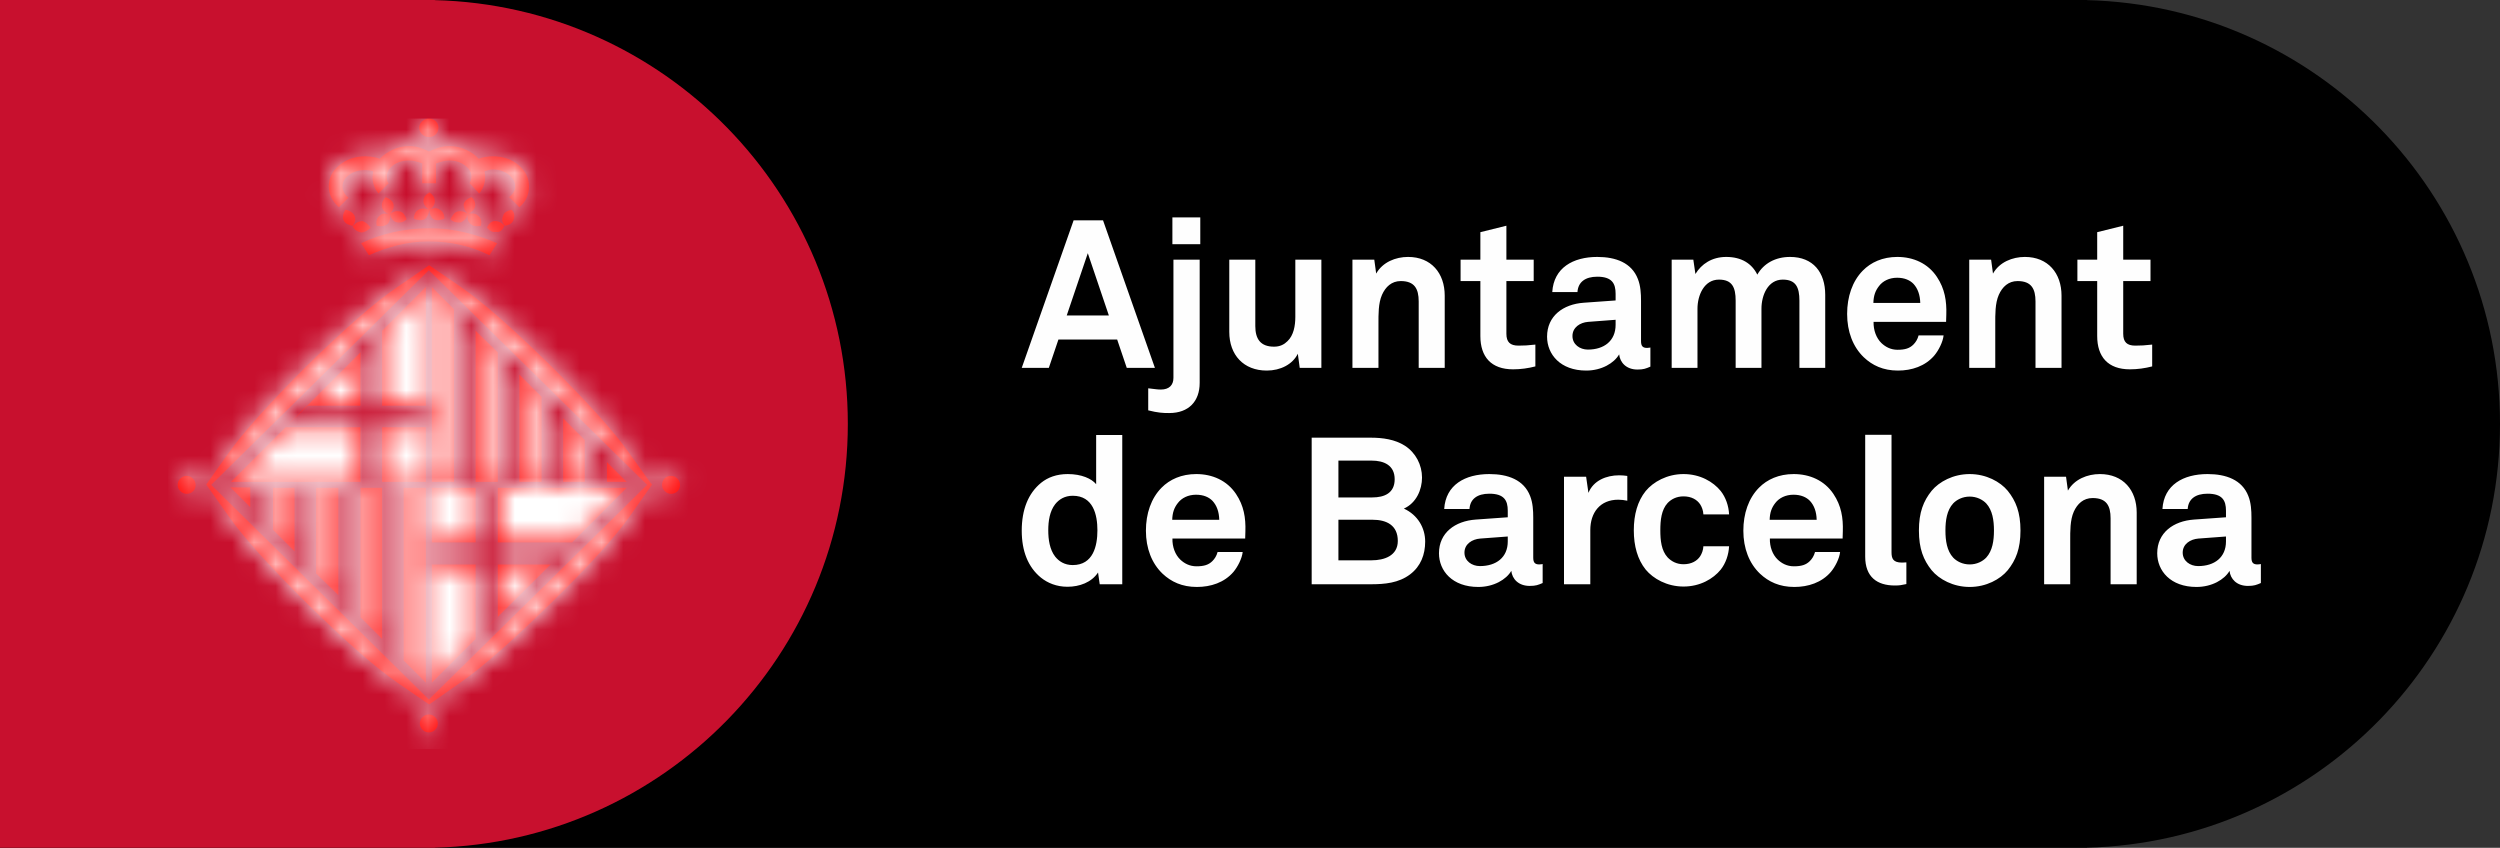
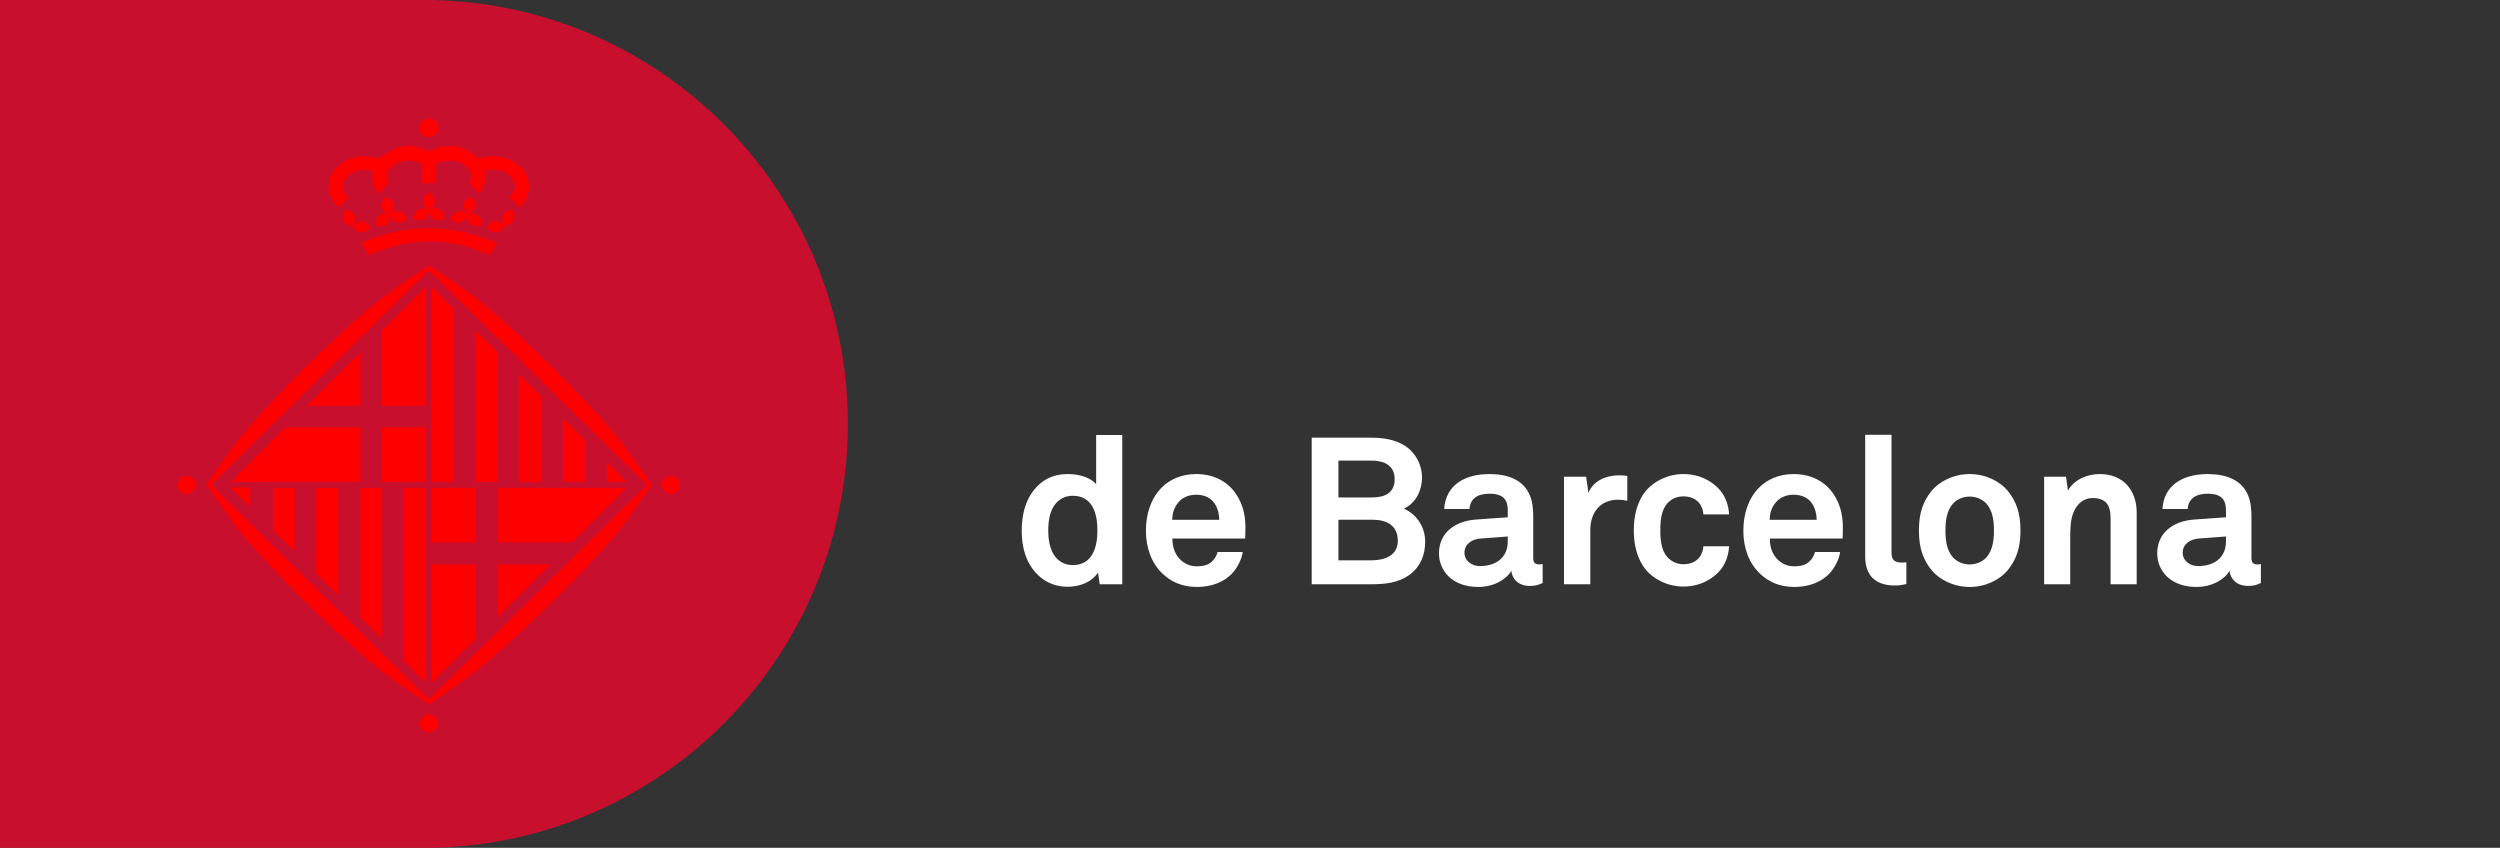
<svg xmlns="http://www.w3.org/2000/svg" xmlns:xlink="http://www.w3.org/1999/xlink" width="115px" height="39px" viewBox="0 0 115 39" version="1.1">
  <rect x="0" y="0" width="115" height="39" fill="#333333" stroke="none" />
  <title>Group</title>
  <desc>Created with Sketch.</desc>
  <defs>
    <path d="M13.345,4.397 C13.325,4.484 13.289,4.558 13.237,4.619 C13.182,4.683 13.117,4.734 13.044,4.771 C12.97,4.789 12.888,4.789 12.796,4.771 C12.704,4.752 12.621,4.706 12.547,4.633 C12.584,4.559 12.63,4.486 12.685,4.412 C12.74,4.339 12.805,4.293 12.878,4.274 C12.952,4.256 13.03,4.256 13.113,4.274 C13.19,4.292 13.263,4.325 13.332,4.373 C13.273,4.311 13.223,4.237 13.196,4.164 C13.168,4.091 13.154,4.017 13.154,3.943 C13.173,3.87 13.214,3.806 13.278,3.75 C13.343,3.695 13.421,3.649 13.513,3.613 C13.586,3.668 13.637,3.737 13.664,3.819 C13.692,3.902 13.696,3.98 13.678,4.054 C13.66,4.127 13.623,4.192 13.568,4.247 C13.515,4.299 13.446,4.343 13.361,4.379 C13.439,4.366 13.527,4.362 13.609,4.371 C13.692,4.38 13.761,4.412 13.816,4.467 C13.89,4.523 13.935,4.587 13.954,4.66 C13.972,4.734 13.972,4.826 13.954,4.936 C13.862,4.955 13.775,4.959 13.692,4.95 C13.609,4.941 13.54,4.909 13.485,4.854 C13.412,4.798 13.366,4.729 13.347,4.647 C13.331,4.575 13.329,4.501 13.341,4.423 L13.345,4.397 Z M15.443,4.688 C15.406,4.762 15.356,4.817 15.291,4.854 C15.227,4.89 15.149,4.918 15.057,4.936 C14.983,4.863 14.942,4.785 14.933,4.702 C14.924,4.619 14.937,4.541 14.974,4.467 C14.993,4.394 15.039,4.334 15.112,4.288 C15.186,4.242 15.268,4.21 15.36,4.192 C15.434,4.265 15.475,4.343 15.484,4.426 C15.494,4.509 15.48,4.596 15.443,4.688 Z M15.029,4.936 C14.993,5.028 14.942,5.102 14.878,5.157 C14.813,5.212 14.735,5.23 14.643,5.212 C14.57,5.23 14.496,5.221 14.423,5.184 C14.349,5.148 14.285,5.093 14.23,5.019 C14.266,4.927 14.317,4.854 14.381,4.798 C14.446,4.743 14.515,4.716 14.588,4.716 C14.68,4.716 14.763,4.734 14.836,4.771 C14.91,4.808 14.974,4.863 15.029,4.936 Z M7.859,3.64 L7.418,4.081 C7.271,3.953 7.156,3.806 7.073,3.64 C6.991,3.475 6.949,3.3 6.949,3.116 C6.949,2.73 7.115,2.404 7.446,2.137 C7.777,1.871 8.172,1.737 8.632,1.737 C8.742,1.737 8.857,1.747 8.976,1.765 C9.096,1.783 9.201,1.811 9.293,1.848 C9.459,1.682 9.656,1.544 9.886,1.434 C10.116,1.324 10.369,1.269 10.645,1.269 C10.81,1.269 10.971,1.292 11.127,1.337 C11.284,1.383 11.426,1.443 11.555,1.517 C11.702,1.443 11.853,1.383 12.01,1.337 C12.166,1.292 12.327,1.269 12.492,1.269 C12.768,1.269 13.025,1.324 13.264,1.434 C13.503,1.544 13.696,1.682 13.844,1.848 C13.935,1.811 14.041,1.783 14.161,1.765 C14.28,1.747 14.395,1.737 14.505,1.737 C14.965,1.737 15.356,1.871 15.677,2.137 C15.999,2.404 16.16,2.73 16.16,3.116 C16.16,3.318 16.123,3.498 16.05,3.654 C15.976,3.81 15.866,3.953 15.719,4.081 L15.25,3.613 C15.342,3.539 15.411,3.461 15.457,3.378 C15.503,3.295 15.526,3.208 15.526,3.116 C15.526,2.914 15.425,2.735 15.222,2.578 C15.02,2.422 14.781,2.344 14.505,2.344 C14.432,2.344 14.363,2.353 14.299,2.372 C14.234,2.39 14.174,2.408 14.119,2.427 C14.119,2.464 14.124,2.505 14.133,2.551 C14.142,2.597 14.147,2.638 14.147,2.675 C14.147,2.822 14.124,2.96 14.078,3.089 C14.032,3.217 13.963,3.337 13.871,3.447 L13.43,2.978 C13.448,2.942 13.467,2.896 13.485,2.84 C13.503,2.785 13.513,2.73 13.513,2.675 C13.513,2.473 13.412,2.298 13.209,2.151 C13.007,2.004 12.768,1.93 12.492,1.93 C12.382,1.93 12.276,1.944 12.175,1.972 C12.074,1.999 11.978,2.031 11.886,2.068 L11.886,2.978 L11.251,2.978 L11.251,2.068 C11.159,2.031 11.063,1.999 10.962,1.972 C10.861,1.944 10.755,1.93 10.645,1.93 C10.35,1.93 10.107,2.004 9.914,2.151 C9.721,2.298 9.624,2.473 9.624,2.675 C9.624,2.73 9.629,2.785 9.638,2.84 C9.647,2.896 9.67,2.942 9.707,2.978 L9.238,3.447 C9.146,3.337 9.077,3.217 9.031,3.089 C8.985,2.96 8.962,2.822 8.962,2.675 C8.962,2.638 8.967,2.597 8.976,2.551 C8.985,2.505 8.99,2.464 8.99,2.427 C8.935,2.408 8.875,2.395 8.811,2.385 C8.746,2.376 8.678,2.372 8.604,2.372 C8.328,2.372 8.089,2.445 7.887,2.592 C7.685,2.739 7.584,2.914 7.584,3.116 C7.584,3.208 7.607,3.3 7.653,3.392 C7.699,3.484 7.767,3.567 7.859,3.64 Z M8.439,5.24 C8.347,5.221 8.268,5.189 8.204,5.143 C8.14,5.097 8.089,5.037 8.052,4.964 C8.126,4.872 8.2,4.808 8.273,4.771 C8.347,4.734 8.42,4.716 8.494,4.716 C8.567,4.734 8.636,4.771 8.7,4.826 C8.765,4.881 8.825,4.945 8.88,5.019 C8.806,5.093 8.733,5.148 8.659,5.184 C8.586,5.221 8.512,5.24 8.439,5.24 Z M11.582,4.192 C11.564,4.302 11.536,4.394 11.5,4.467 C11.463,4.541 11.417,4.596 11.362,4.633 C11.288,4.67 11.205,4.683 11.113,4.674 C11.022,4.665 10.939,4.642 10.865,4.605 C10.865,4.513 10.884,4.431 10.92,4.357 C10.957,4.284 11.012,4.228 11.086,4.192 C11.159,4.155 11.238,4.137 11.32,4.137 C11.399,4.137 11.473,4.153 11.543,4.186 C11.481,4.136 11.421,4.077 11.375,4.012 C11.329,3.948 11.306,3.879 11.306,3.806 C11.306,3.714 11.329,3.636 11.375,3.571 C11.421,3.507 11.49,3.447 11.582,3.392 C11.656,3.447 11.716,3.507 11.762,3.571 C11.807,3.636 11.83,3.714 11.83,3.806 C11.83,3.879 11.807,3.953 11.762,4.026 C11.722,4.09 11.672,4.139 11.612,4.175 C11.663,4.153 11.738,4.132 11.817,4.123 C11.899,4.114 11.978,4.137 12.051,4.192 C12.125,4.228 12.18,4.284 12.217,4.357 C12.253,4.431 12.272,4.513 12.272,4.605 C12.198,4.642 12.115,4.665 12.023,4.674 C11.932,4.683 11.849,4.67 11.775,4.633 C11.72,4.596 11.674,4.541 11.637,4.467 C11.602,4.398 11.584,4.311 11.582,4.208 L11.582,4.192 Z M11.555,0.855 C11.444,0.855 11.343,0.814 11.251,0.731 C11.159,0.648 11.113,0.542 11.113,0.414 C11.113,0.303 11.159,0.207 11.251,0.124 C11.343,0.041 11.444,1.92519611e-13 11.555,1.92519611e-13 C11.683,1.92519611e-13 11.789,0.041 11.872,0.124 C11.955,0.207 11.996,0.303 11.996,0.414 C11.996,0.542 11.955,0.648 11.872,0.731 C11.789,0.814 11.683,0.855 11.555,0.855 Z M8.135,4.467 C8.172,4.541 8.181,4.619 8.163,4.702 C8.144,4.785 8.108,4.863 8.052,4.936 C7.961,4.918 7.878,4.89 7.804,4.854 C7.731,4.817 7.676,4.762 7.639,4.688 C7.602,4.615 7.593,4.532 7.611,4.44 C7.63,4.348 7.666,4.265 7.722,4.192 C7.813,4.21 7.896,4.242 7.97,4.288 C8.043,4.334 8.098,4.394 8.135,4.467 Z M9.765,4.398 C9.781,4.485 9.78,4.568 9.762,4.647 C9.744,4.729 9.707,4.798 9.652,4.854 C9.578,4.909 9.5,4.941 9.417,4.95 C9.335,4.959 9.247,4.955 9.156,4.936 C9.137,4.844 9.137,4.757 9.156,4.674 C9.174,4.592 9.22,4.523 9.293,4.467 C9.349,4.412 9.417,4.38 9.5,4.371 C9.574,4.363 9.643,4.373 9.709,4.401 C9.629,4.367 9.564,4.324 9.514,4.274 C9.459,4.219 9.422,4.155 9.404,4.081 C9.385,4.008 9.39,3.93 9.417,3.847 C9.445,3.764 9.496,3.686 9.569,3.613 C9.661,3.649 9.739,3.695 9.804,3.75 C9.868,3.806 9.909,3.87 9.928,3.943 C9.946,4.035 9.937,4.118 9.9,4.192 C9.866,4.26 9.824,4.32 9.775,4.372 C9.836,4.329 9.91,4.293 9.983,4.274 C10.056,4.256 10.139,4.256 10.231,4.274 C10.305,4.293 10.364,4.334 10.41,4.399 C10.456,4.463 10.498,4.541 10.534,4.633 C10.461,4.706 10.383,4.752 10.3,4.771 C10.217,4.789 10.139,4.789 10.066,4.771 C9.992,4.752 9.928,4.706 9.873,4.633 C9.825,4.57 9.791,4.5 9.771,4.423 L9.765,4.398 Z M11.555,5.653 C11.058,5.653 10.576,5.713 10.107,5.832 C9.638,5.952 9.201,6.104 8.797,6.288 L8.439,5.736 C8.898,5.515 9.395,5.345 9.928,5.226 C10.461,5.106 11.012,5.047 11.582,5.047 C12.152,5.047 12.699,5.111 13.223,5.24 C13.747,5.368 14.239,5.534 14.698,5.736 L14.34,6.288 C13.935,6.085 13.499,5.929 13.03,5.819 C12.561,5.708 12.069,5.653 11.555,5.653 Z M0.414,16.436 C0.524,16.436 0.62,16.477 0.703,16.56 C0.786,16.643 0.827,16.739 0.827,16.849 C0.827,16.978 0.786,17.079 0.703,17.153 C0.62,17.226 0.524,17.263 0.414,17.263 C0.303,17.263 0.207,17.222 0.124,17.139 C0.041,17.056 2.3081051e-12,16.96 2.3081051e-12,16.849 C2.3081051e-12,16.739 0.041,16.643 0.124,16.56 C0.207,16.477 0.303,16.436 0.414,16.436 Z M11.555,27.411 C11.665,27.411 11.762,27.453 11.844,27.535 C11.927,27.618 11.968,27.715 11.968,27.825 C11.968,27.935 11.927,28.032 11.844,28.115 C11.762,28.197 11.665,28.239 11.555,28.239 C11.444,28.239 11.348,28.197 11.265,28.115 C11.182,28.032 11.141,27.935 11.141,27.825 C11.141,27.715 11.182,27.618 11.265,27.535 C11.348,27.453 11.444,27.411 11.555,27.411 Z M22.696,16.436 C22.806,16.436 22.903,16.477 22.985,16.56 C23.068,16.643 23.109,16.739 23.109,16.849 C23.109,16.978 23.068,17.079 22.985,17.153 C22.903,17.226 22.806,17.263 22.696,17.263 C22.585,17.263 22.489,17.222 22.406,17.139 C22.323,17.056 22.282,16.96 22.282,16.849 C22.282,16.739 22.319,16.643 22.392,16.56 C22.466,16.477 22.567,16.436 22.696,16.436 Z M12.713,8.769 L12.713,16.712 L11.693,16.712 L11.693,7.749 L12.713,8.769 Z M17.153,20.517 L13.706,23.937 L14.726,22.916 L14.726,20.517 L17.153,20.517 Z M11.693,19.497 L11.693,16.987 L13.706,16.987 L13.706,19.497 L11.693,19.497 Z M13.706,20.517 L13.706,23.937 L11.693,25.95 L11.693,20.517 L13.706,20.517 Z M14.726,10.755 L14.726,16.712 L13.706,16.712 L13.706,9.762 L14.726,10.755 Z M8.411,14.202 L8.411,16.712 L2.454,16.712 L8.411,10.755 L8.411,13.209 L5.984,13.209 L4.964,14.202 L8.411,14.202 Z M16.739,12.796 L16.739,16.712 L15.719,16.712 L15.719,11.775 L16.739,12.796 Z M14.726,16.987 L20.655,16.987 L18.146,19.497 L14.726,19.497 L14.726,16.987 Z M6.37,20.931 L6.37,16.987 L7.391,16.987 L7.391,21.924 L6.37,20.931 Z M8.411,22.944 L8.411,16.987 L9.404,16.987 L9.404,23.937 L8.411,22.944 Z M4.385,18.918 L4.385,16.987 L5.377,16.987 L5.377,19.91 L4.385,18.918 Z M9.404,16.712 L9.404,14.202 L11.417,14.202 L11.417,16.712 L9.404,16.712 Z M10.396,24.929 L10.396,16.987 L11.417,16.987 L11.417,25.95 L10.396,24.929 Z M9.404,13.209 L9.404,9.762 L11.417,7.749 L11.417,13.209 L9.404,13.209 Z M19.745,15.802 L20.655,16.712 L19.745,16.712 L19.745,15.802 Z M18.725,14.781 L18.725,16.712 L17.732,16.712 L17.732,13.788 L18.725,14.781 Z M3.341,17.879 L2.43,16.968 L3.341,16.968 L3.341,17.879 Z M17.098,11.306 C18.844,13.035 20.062,14.386 20.752,15.36 C21.441,16.335 21.795,16.822 21.813,16.822 L21.813,16.849 L20.807,18.283 C20.136,19.239 18.927,20.572 17.18,22.282 C15.415,24.01 14.041,25.219 13.058,25.908 L11.582,26.943 L11.555,26.943 L10.107,25.95 C9.142,25.288 7.786,24.102 6.039,22.392 C4.274,20.646 3.047,19.285 2.358,18.311 L1.324,16.849 L1.324,16.822 L2.33,15.402 C3.001,14.455 4.201,13.117 5.929,11.389 C7.694,9.661 9.073,8.457 10.066,7.777 L11.555,6.756 L11.582,6.756 L13.03,7.749 C13.995,8.411 15.351,9.597 17.098,11.306 Z M11.555,26.722 L21.593,16.849 L11.555,6.977 L1.544,16.849 L11.555,26.722 Z" id="path-1" />
  </defs>
  <g id="Page-1" stroke="none" stroke-width="1" fill="none" fill-rule="evenodd">
    <g id="Group">
-       <path d="M19,38.994 C8.462,38.728 0,30.102 0,19.5 C0,8.898 8.462,0.272 19,0.006 L19,0 L115,0 L115,39 L19,39 L19,38.994 Z" id="Combined-Shape-Copy-2" fill="#000000" transform="translate(57.5, 19.5) scale(-1, 1) translate(-57.5, -19.5) " />
      <path d="M19,38.994 C8.462,38.728 1.8189894e-12,30.102 1.8189894e-12,19.5 C1.8189894e-12,8.898 8.462,0.272 19,0.006 L19,0 L39,0 L39,39 L19,39 L19,38.994 Z" id="Combined-Shape" fill="#C8102E" transform="translate(19.5, 19.5) scale(-1, 1) translate(-19.5, -19.5) " />
      <g id="Icons-/-bcn-icon-ajuntament-" transform="translate(5, 5)">
        <g id="Fill/Color/Dark-Grey" transform="translate(3.172, 0.453)">
          <mask id="mask-2" fill="white">
            <use xlink:href="#path-1" />
          </mask>
          <use id="Mask" fill="#FF0000" xlink:href="#path-1" />
          <g mask="url(#mask-2)" fill="#FFFFFF" id="Color">
            <g transform="translate(-0.453, 0)">
-               <rect x="0" y="0" width="25" height="29" />
-             </g>
+               </g>
          </g>
        </g>
      </g>
      <g id="Group-6-Copy" transform="translate(47, 10)" fill="#FEFEFE">
        <path d="M4.624,16.876 L4.624,10.009 L3.423,10.009 L3.423,12.273 C3.211,12.016 2.749,11.807 2.115,11.807 C1.605,11.807 1.201,11.959 0.893,12.207 C0.298,12.691 0,13.442 0,14.413 C0,15.345 0.288,16.087 0.884,16.572 C1.191,16.819 1.605,16.991 2.105,16.991 C2.654,16.991 3.211,16.791 3.51,16.335 L3.587,16.876 L4.624,16.876 Z M3.481,14.394 C3.481,15.108 3.289,15.993 2.346,15.993 C1.97,15.993 1.711,15.822 1.537,15.603 C1.287,15.279 1.22,14.822 1.22,14.394 C1.22,13.966 1.287,13.519 1.537,13.195 C1.711,12.976 1.97,12.805 2.346,12.805 C3.289,12.805 3.481,13.681 3.481,14.394 L3.481,14.394 Z M10.288,14.442 C10.307,13.824 10.22,13.262 9.855,12.72 C9.441,12.102 8.768,11.807 8.028,11.807 C7.345,11.807 6.807,12.054 6.432,12.434 C5.952,12.919 5.712,13.624 5.712,14.413 C5.712,15.222 5.981,15.917 6.48,16.392 C6.874,16.762 7.374,17 8.057,17 C8.692,17 9.317,16.801 9.74,16.307 C9.932,16.078 10.134,15.688 10.163,15.393 L9.009,15.393 C8.961,15.574 8.874,15.707 8.768,15.812 C8.595,15.983 8.384,16.05 8.038,16.05 C7.711,16.05 7.47,15.907 7.297,15.745 C7.057,15.517 6.922,15.155 6.932,14.774 L10.278,14.774 C10.278,14.67 10.288,14.442 10.288,14.442 L10.288,14.442 Z M9.086,13.91 L6.922,13.91 C6.932,13.586 7.009,13.358 7.182,13.138 C7.355,12.91 7.653,12.757 8.018,12.757 C8.365,12.757 8.615,12.872 8.778,13.043 C8.97,13.253 9.076,13.538 9.086,13.91 L9.086,13.91 Z M18.558,14.912 C18.558,14.287 18.221,13.69 17.578,13.395 C18.154,13.139 18.413,12.52 18.413,11.968 C18.413,11.388 18.125,10.827 17.626,10.504 C17.165,10.209 16.597,10.133 16.049,10.133 L13.337,10.133 L13.337,16.876 L16.049,16.876 C16.703,16.876 17.337,16.819 17.866,16.42 C18.356,16.049 18.558,15.509 18.558,14.912 L18.558,14.912 Z M17.155,12.045 C17.155,12.682 16.684,12.882 16.125,12.882 L14.567,12.882 L14.567,11.188 L16.097,11.188 C16.654,11.188 17.155,11.397 17.155,12.045 L17.155,12.045 Z M17.299,14.884 C17.299,15.566 16.674,15.774 16.097,15.774 L14.567,15.774 L14.567,13.908 L16.135,13.908 C16.789,13.908 17.299,14.164 17.299,14.884 L17.299,14.884 Z M23.962,16.819 L23.962,15.945 C23.962,15.945 23.885,15.964 23.808,15.964 C23.606,15.964 23.529,15.879 23.529,15.65 L23.529,13.814 C23.529,13.48 23.51,13.129 23.385,12.815 C23.097,12.074 22.367,11.807 21.51,11.807 C20.394,11.807 19.501,12.302 19.433,13.414 L20.596,13.414 C20.625,12.957 20.952,12.71 21.51,12.71 C22.194,12.71 22.357,13.024 22.357,13.491 L22.357,13.795 L20.885,13.9 C19.933,13.967 19.193,14.508 19.193,15.45 C19.193,16.259 19.808,17 21.001,17 C21.712,17 22.29,16.658 22.52,16.259 C22.559,16.629 22.847,16.952 23.366,16.952 C23.654,16.952 23.76,16.905 23.962,16.819 L23.962,16.819 Z M22.357,14.907 C22.357,15.64 21.828,16.04 21.077,16.04 C20.702,16.04 20.365,15.802 20.365,15.421 C20.365,15.022 20.721,14.803 21.087,14.774 L22.357,14.679 L22.357,14.907 Z M27.856,13.033 L27.856,11.893 C27.731,11.874 27.606,11.864 27.481,11.864 C26.895,11.864 26.298,12.102 26.068,12.672 L25.962,11.931 L24.944,11.931 L24.944,16.876 L26.154,16.876 L26.154,14.385 C26.154,13.585 26.596,12.986 27.443,12.986 C27.577,12.986 27.722,13.005 27.856,13.033 L27.856,13.033 Z M32.538,15.127 L31.356,15.127 C31.346,15.308 31.288,15.46 31.211,15.583 C31.067,15.803 30.808,15.955 30.442,15.955 C30.115,15.955 29.875,15.812 29.711,15.641 C29.423,15.327 29.375,14.861 29.375,14.394 C29.375,13.928 29.423,13.452 29.711,13.138 C29.875,12.967 30.115,12.833 30.442,12.833 C30.808,12.833 31.067,12.986 31.211,13.205 C31.288,13.328 31.346,13.48 31.356,13.661 L32.538,13.661 C32.519,13.271 32.385,12.881 32.154,12.587 C31.808,12.159 31.202,11.807 30.442,11.807 C29.682,11.807 29.048,12.168 28.702,12.587 C28.328,13.053 28.155,13.671 28.155,14.394 C28.155,15.118 28.328,15.736 28.702,16.202 C29.048,16.62 29.682,16.981 30.442,16.981 C31.202,16.981 31.808,16.629 32.154,16.202 C32.385,15.907 32.519,15.517 32.538,15.127 L32.538,15.127 Z M37.77,14.442 C37.789,13.824 37.702,13.262 37.337,12.72 C36.923,12.102 36.25,11.807 35.51,11.807 C34.827,11.807 34.289,12.054 33.914,12.434 C33.434,12.919 33.194,13.624 33.194,14.413 C33.194,15.222 33.462,15.917 33.962,16.392 C34.356,16.762 34.856,17 35.539,17 C36.173,17 36.798,16.801 37.221,16.307 C37.414,16.078 37.616,15.688 37.644,15.393 L36.491,15.393 C36.442,15.574 36.356,15.707 36.25,15.812 C36.077,15.983 35.866,16.05 35.519,16.05 C35.192,16.05 34.952,15.907 34.779,15.745 C34.538,15.517 34.404,15.155 34.414,14.774 L37.76,14.774 C37.76,14.67 37.77,14.442 37.77,14.442 L37.77,14.442 Z M36.567,13.91 L34.404,13.91 C34.414,13.586 34.49,13.358 34.664,13.138 C34.837,12.91 35.135,12.757 35.5,12.757 C35.846,12.757 36.096,12.872 36.26,13.043 C36.452,13.253 36.558,13.538 36.567,13.91 L36.567,13.91 Z M40.693,16.867 L40.693,15.869 C40.625,15.869 40.597,15.879 40.491,15.879 C40.077,15.879 40.01,15.688 40.01,15.403 L40.01,10 L38.799,10 L38.799,15.603 C38.799,16.544 39.347,16.933 40.164,16.933 C40.404,16.933 40.452,16.914 40.693,16.867 L40.693,16.867 Z M45.942,14.404 C45.942,13.566 45.73,13.043 45.356,12.577 C45.01,12.159 44.366,11.807 43.606,11.807 C42.846,11.807 42.201,12.159 41.855,12.577 C41.481,13.043 41.27,13.566 41.27,14.404 C41.27,15.241 41.481,15.764 41.855,16.23 C42.201,16.648 42.846,17 43.606,17 C44.366,17 45.01,16.648 45.356,16.23 C45.73,15.764 45.942,15.241 45.942,14.404 L45.942,14.404 Z M44.722,14.404 C44.722,14.87 44.654,15.336 44.366,15.65 C44.202,15.822 43.933,15.964 43.606,15.964 C43.279,15.964 43.009,15.822 42.846,15.65 C42.557,15.336 42.49,14.87 42.49,14.404 C42.49,13.937 42.557,13.471 42.846,13.157 C43.009,12.986 43.279,12.843 43.606,12.843 C43.933,12.843 44.202,12.986 44.366,13.157 C44.654,13.471 44.722,13.937 44.722,14.404 L44.722,14.404 Z M51.288,16.876 L51.288,13.576 C51.288,12.549 50.664,11.807 49.596,11.807 C49.019,11.807 48.423,12.045 48.124,12.568 L48.038,11.931 L47.03,11.931 L47.03,16.876 L48.23,16.876 L48.23,14.86 C48.23,14.442 48.221,13.928 48.394,13.538 C48.557,13.176 48.836,12.91 49.26,12.91 C49.895,12.91 50.087,13.262 50.087,13.842 L50.087,16.876 L51.288,16.876 Z M57,16.819 L57,15.945 C57,15.945 56.923,15.964 56.846,15.964 C56.644,15.964 56.567,15.879 56.567,15.65 L56.567,13.814 C56.567,13.48 56.548,13.129 56.423,12.815 C56.135,12.074 55.405,11.807 54.548,11.807 C53.432,11.807 52.539,12.302 52.472,13.414 L53.634,13.414 C53.663,12.957 53.991,12.71 54.548,12.71 C55.232,12.71 55.395,13.024 55.395,13.491 L55.395,13.795 L53.923,13.9 C52.971,13.967 52.232,14.508 52.232,15.45 C52.232,16.259 52.846,17 54.038,17 C54.751,17 55.328,16.658 55.559,16.259 C55.597,16.629 55.885,16.952 56.404,16.952 C56.692,16.952 56.798,16.905 57,16.819 L57,16.819 Z M55.395,14.907 C55.395,15.64 54.866,16.04 54.116,16.04 C53.74,16.04 53.404,15.802 53.404,15.421 C53.404,15.022 53.76,14.803 54.125,14.774 L55.395,14.679 L55.395,14.907 Z" id="Fill-2" />
-         <path d="M6.126,6.922 L3.739,0.134 L2.387,0.134 L0,6.922 L1.246,6.922 L1.687,5.62 L4.39,5.62 L4.831,6.922 L6.126,6.922 Z M4.007,4.51 L2.07,4.51 L3.039,1.647 L4.007,4.51 Z M6.93,1.234 L8.213,1.234 L8.213,0 L6.93,0 L6.93,1.234 Z M8.185,7.613 L8.185,1.944 L6.978,1.944 L6.978,7.383 C6.978,7.718 6.777,7.919 6.402,7.919 C6.22,7.919 6.173,7.9 5.818,7.862 L5.818,8.876 C6.038,8.933 6.211,8.962 6.365,8.981 C6.518,9 6.652,9 6.786,9 C7.677,9 8.185,8.464 8.185,7.613 L8.185,7.613 Z M13.783,6.922 L13.783,1.944 L12.585,1.944 L12.585,4.577 C12.585,4.979 12.509,5.429 12.221,5.697 C12.077,5.841 11.885,5.947 11.607,5.947 C10.974,5.947 10.744,5.583 10.744,4.999 L10.744,1.944 L9.547,1.944 L9.547,5.267 C9.547,6.329 10.207,7.046 11.271,7.046 C11.904,7.046 12.461,6.76 12.7,6.272 L12.787,6.922 L13.783,6.922 Z M19.457,6.922 L19.457,3.599 C19.457,2.566 18.835,1.819 17.771,1.819 C17.196,1.819 16.601,2.059 16.304,2.585 L16.217,1.944 L15.212,1.944 L15.212,6.922 L16.409,6.922 L16.409,4.892 C16.409,4.471 16.399,3.954 16.572,3.562 C16.735,3.197 17.013,2.929 17.435,2.929 C18.068,2.929 18.26,3.283 18.26,3.868 L18.26,6.922 L19.457,6.922 Z M23.627,6.855 L23.627,5.851 C23.301,5.889 23.1,5.899 22.85,5.899 C22.467,5.899 22.294,5.736 22.294,5.353 L22.294,2.929 L23.55,2.929 L23.55,1.944 L22.294,1.944 L22.294,0.383 L21.097,0.68 L21.097,1.944 L20.187,1.944 L20.187,2.929 L21.097,2.929 L21.097,5.458 C21.097,6.415 21.595,6.989 22.601,6.989 C22.956,6.989 23.291,6.941 23.627,6.855 L23.627,6.855 Z M28.918,6.865 L28.918,5.985 C28.918,5.985 28.841,6.004 28.765,6.004 C28.563,6.004 28.487,5.918 28.487,5.688 L28.487,3.84 C28.487,3.504 28.468,3.15 28.343,2.834 C28.056,2.087 27.328,1.819 26.475,1.819 C25.362,1.819 24.471,2.317 24.404,3.436 L25.563,3.436 C25.592,2.977 25.918,2.728 26.475,2.728 C27.155,2.728 27.318,3.044 27.318,3.514 L27.318,3.821 L25.851,3.926 C24.902,3.993 24.165,4.538 24.165,5.486 C24.165,6.3 24.778,7.046 25.966,7.046 C26.676,7.046 27.251,6.702 27.481,6.3 C27.519,6.673 27.807,6.999 28.324,6.999 C28.611,6.999 28.717,6.951 28.918,6.865 L28.918,6.865 Z M27.318,4.94 C27.318,5.678 26.791,6.081 26.043,6.081 C25.669,6.081 25.333,5.841 25.333,5.458 C25.333,5.055 25.688,4.835 26.052,4.806 L27.318,4.71 L27.318,4.94 Z M36.96,6.922 L36.96,3.561 C36.96,2.527 36.405,1.819 35.342,1.819 C34.67,1.819 34.133,2.116 33.836,2.633 C33.587,2.125 33.108,1.819 32.408,1.819 C31.746,1.819 31.267,2.145 30.989,2.604 L30.893,1.944 L29.897,1.944 L29.897,6.922 L31.084,6.922 L31.084,4.203 C31.084,3.58 31.391,2.862 32.072,2.862 C32.677,2.862 32.84,3.216 32.84,3.829 L32.84,6.922 L34.027,6.922 L34.027,4.203 C34.027,3.58 34.324,2.862 35.006,2.862 C35.61,2.862 35.773,3.216 35.773,3.829 L35.773,6.922 L36.96,6.922 Z M42.53,4.471 C42.549,3.849 42.463,3.284 42.098,2.738 C41.686,2.116 41.015,1.819 40.277,1.819 C39.597,1.819 39.06,2.068 38.686,2.451 C38.208,2.939 37.968,3.648 37.968,4.442 C37.968,5.256 38.236,5.956 38.734,6.434 C39.127,6.807 39.625,7.046 40.306,7.046 C40.939,7.046 41.561,6.846 41.983,6.348 C42.175,6.119 42.376,5.726 42.405,5.429 L41.255,5.429 C41.207,5.611 41.121,5.745 41.015,5.851 C40.843,6.023 40.632,6.09 40.287,6.09 C39.961,6.09 39.721,5.946 39.548,5.783 C39.309,5.553 39.175,5.189 39.184,4.806 L42.52,4.806 C42.52,4.701 42.53,4.471 42.53,4.471 L42.53,4.471 Z M41.332,3.936 L39.175,3.936 C39.184,3.61 39.261,3.38 39.434,3.159 C39.606,2.929 39.903,2.776 40.268,2.776 C40.612,2.776 40.862,2.891 41.025,3.063 C41.217,3.274 41.322,3.562 41.332,3.936 L41.332,3.936 Z M47.83,6.922 L47.83,3.599 C47.83,2.566 47.208,1.819 46.144,1.819 C45.569,1.819 44.974,2.059 44.677,2.585 L44.591,1.944 L43.585,1.944 L43.585,6.922 L44.782,6.922 L44.782,4.892 C44.782,4.471 44.772,3.954 44.945,3.562 C45.108,3.197 45.386,2.929 45.809,2.929 C46.442,2.929 46.633,3.283 46.633,3.868 L46.633,6.922 L47.83,6.922 Z M52,6.855 L52,5.851 C51.674,5.889 51.473,5.899 51.224,5.899 C50.84,5.899 50.668,5.736 50.668,5.353 L50.668,2.929 L51.923,2.929 L51.923,1.944 L50.668,1.944 L50.668,0.383 L49.471,0.68 L49.471,1.944 L48.56,1.944 L48.56,2.929 L49.471,2.929 L49.471,5.458 C49.471,6.415 49.969,6.989 50.974,6.989 C51.329,6.989 51.665,6.941 52,6.855 L52,6.855 Z" id="Fill-4" />
      </g>
    </g>
  </g>
</svg>